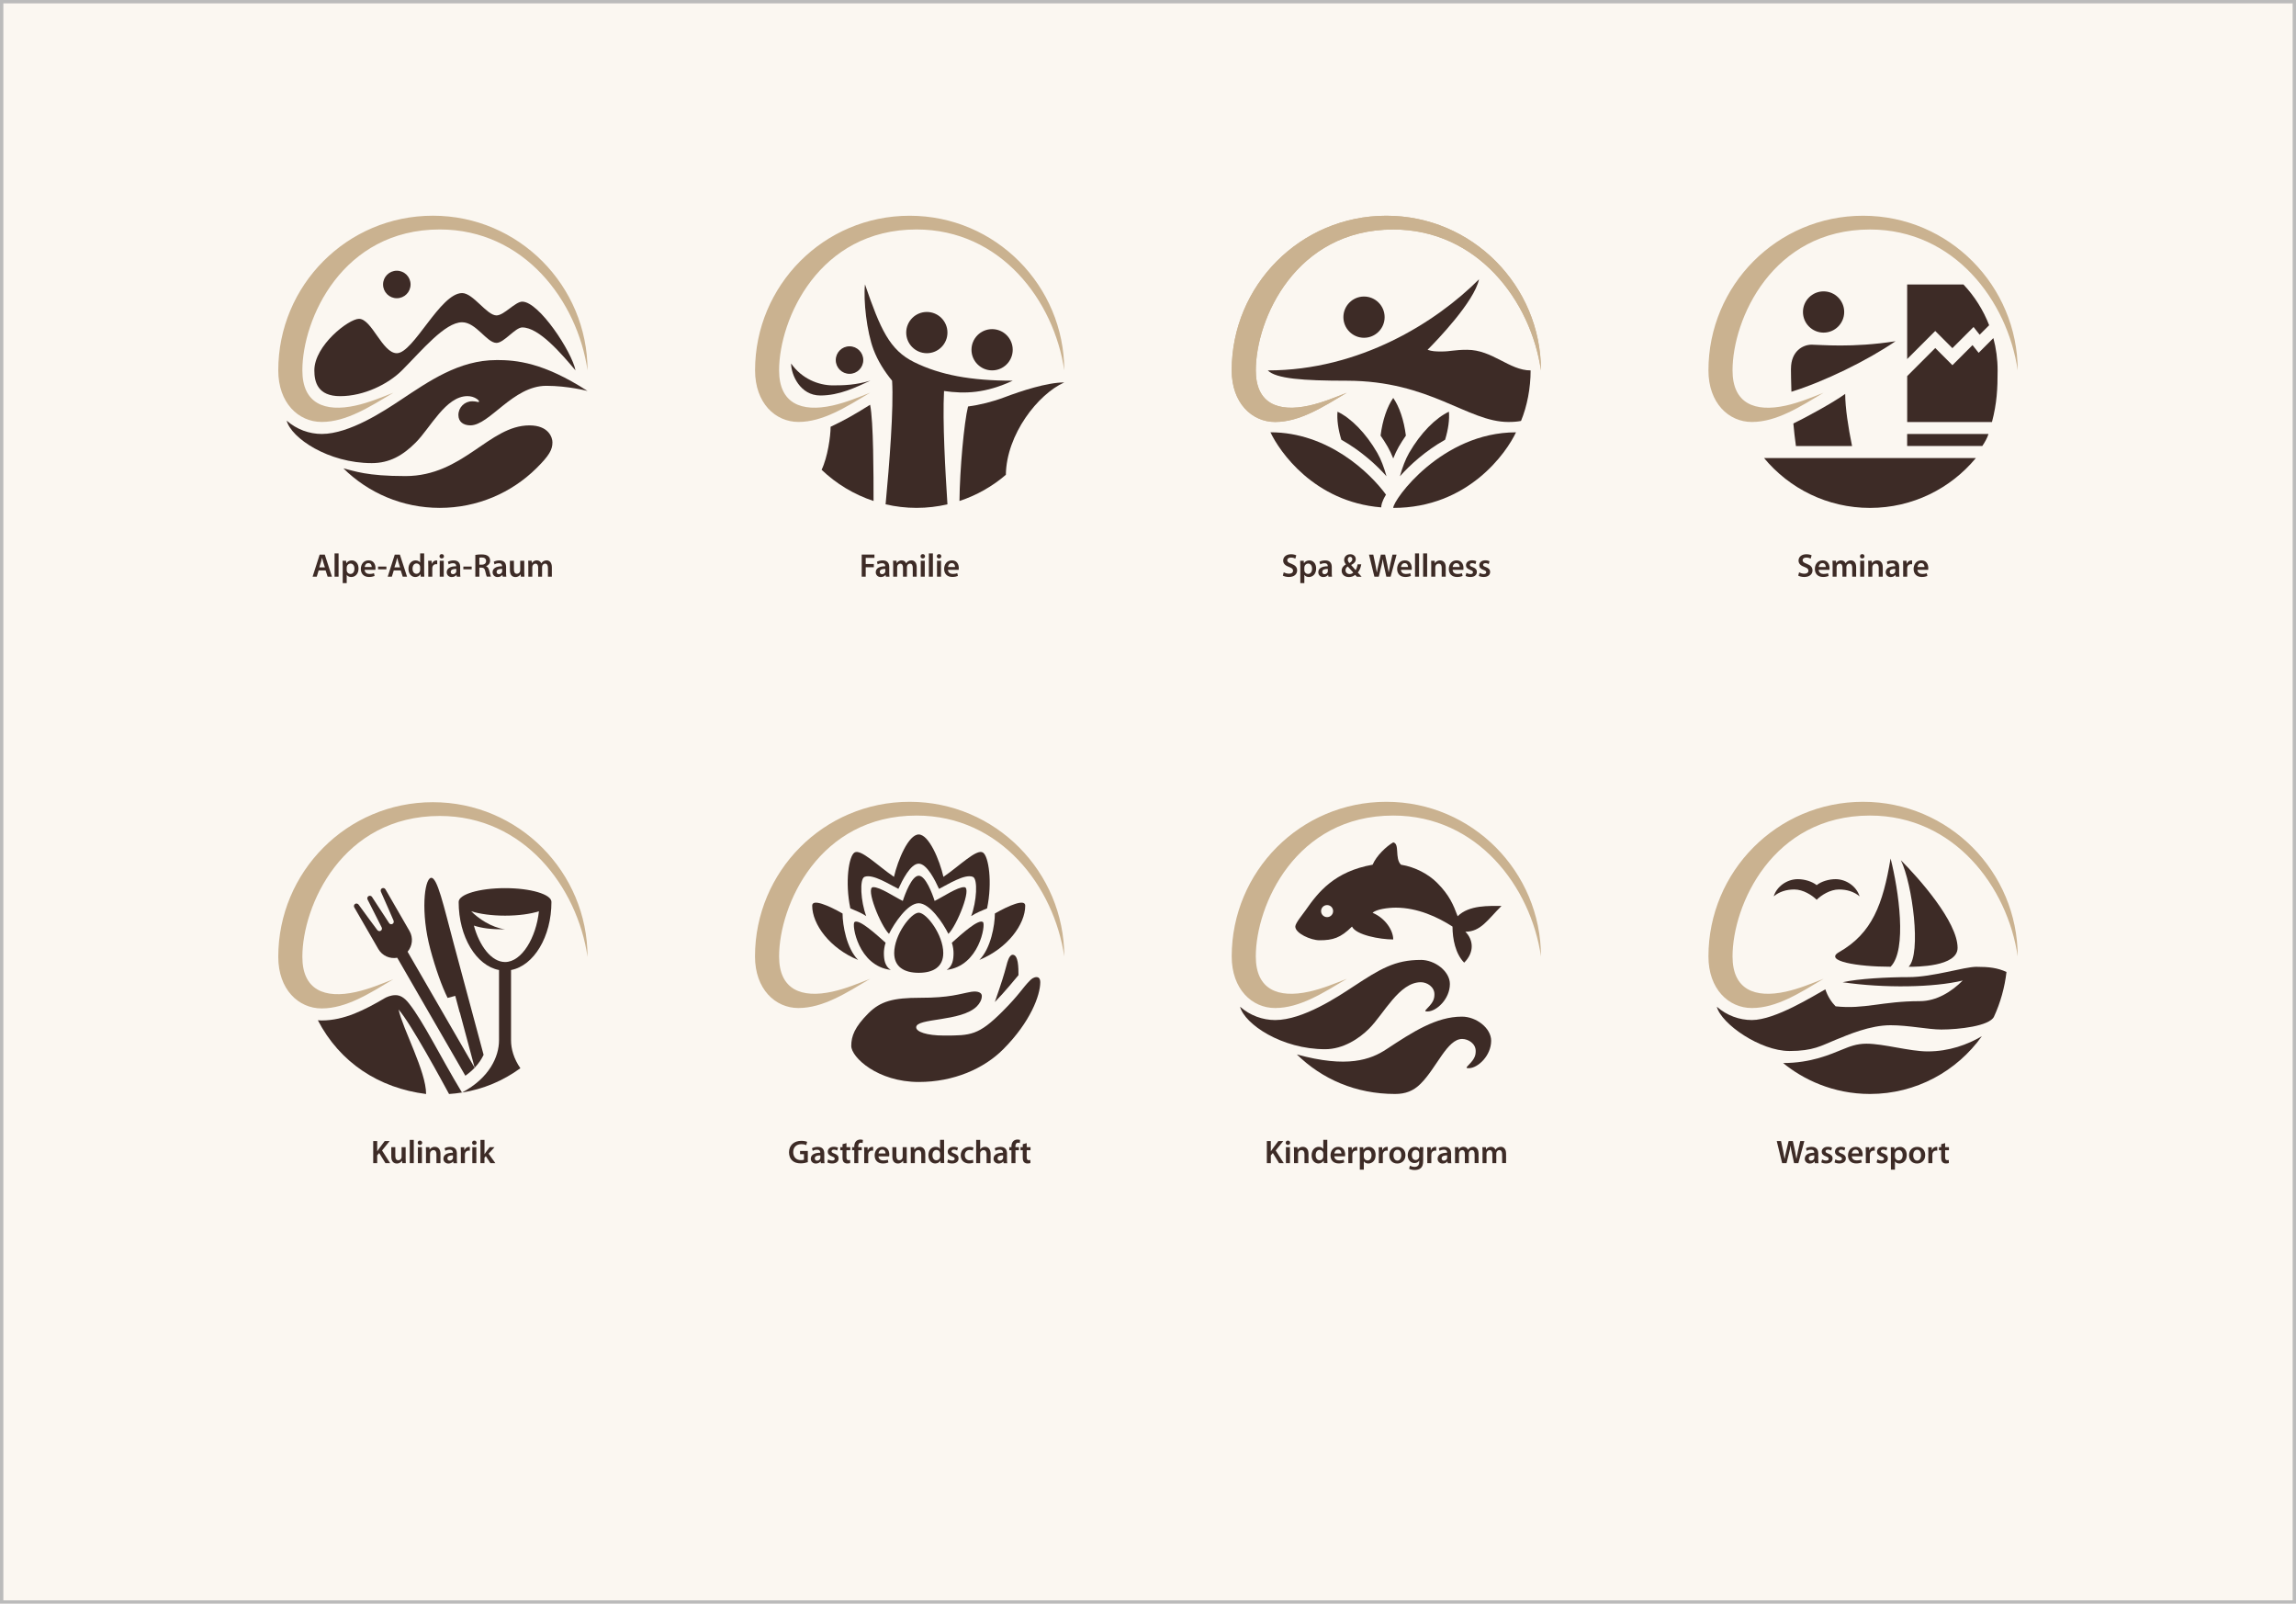
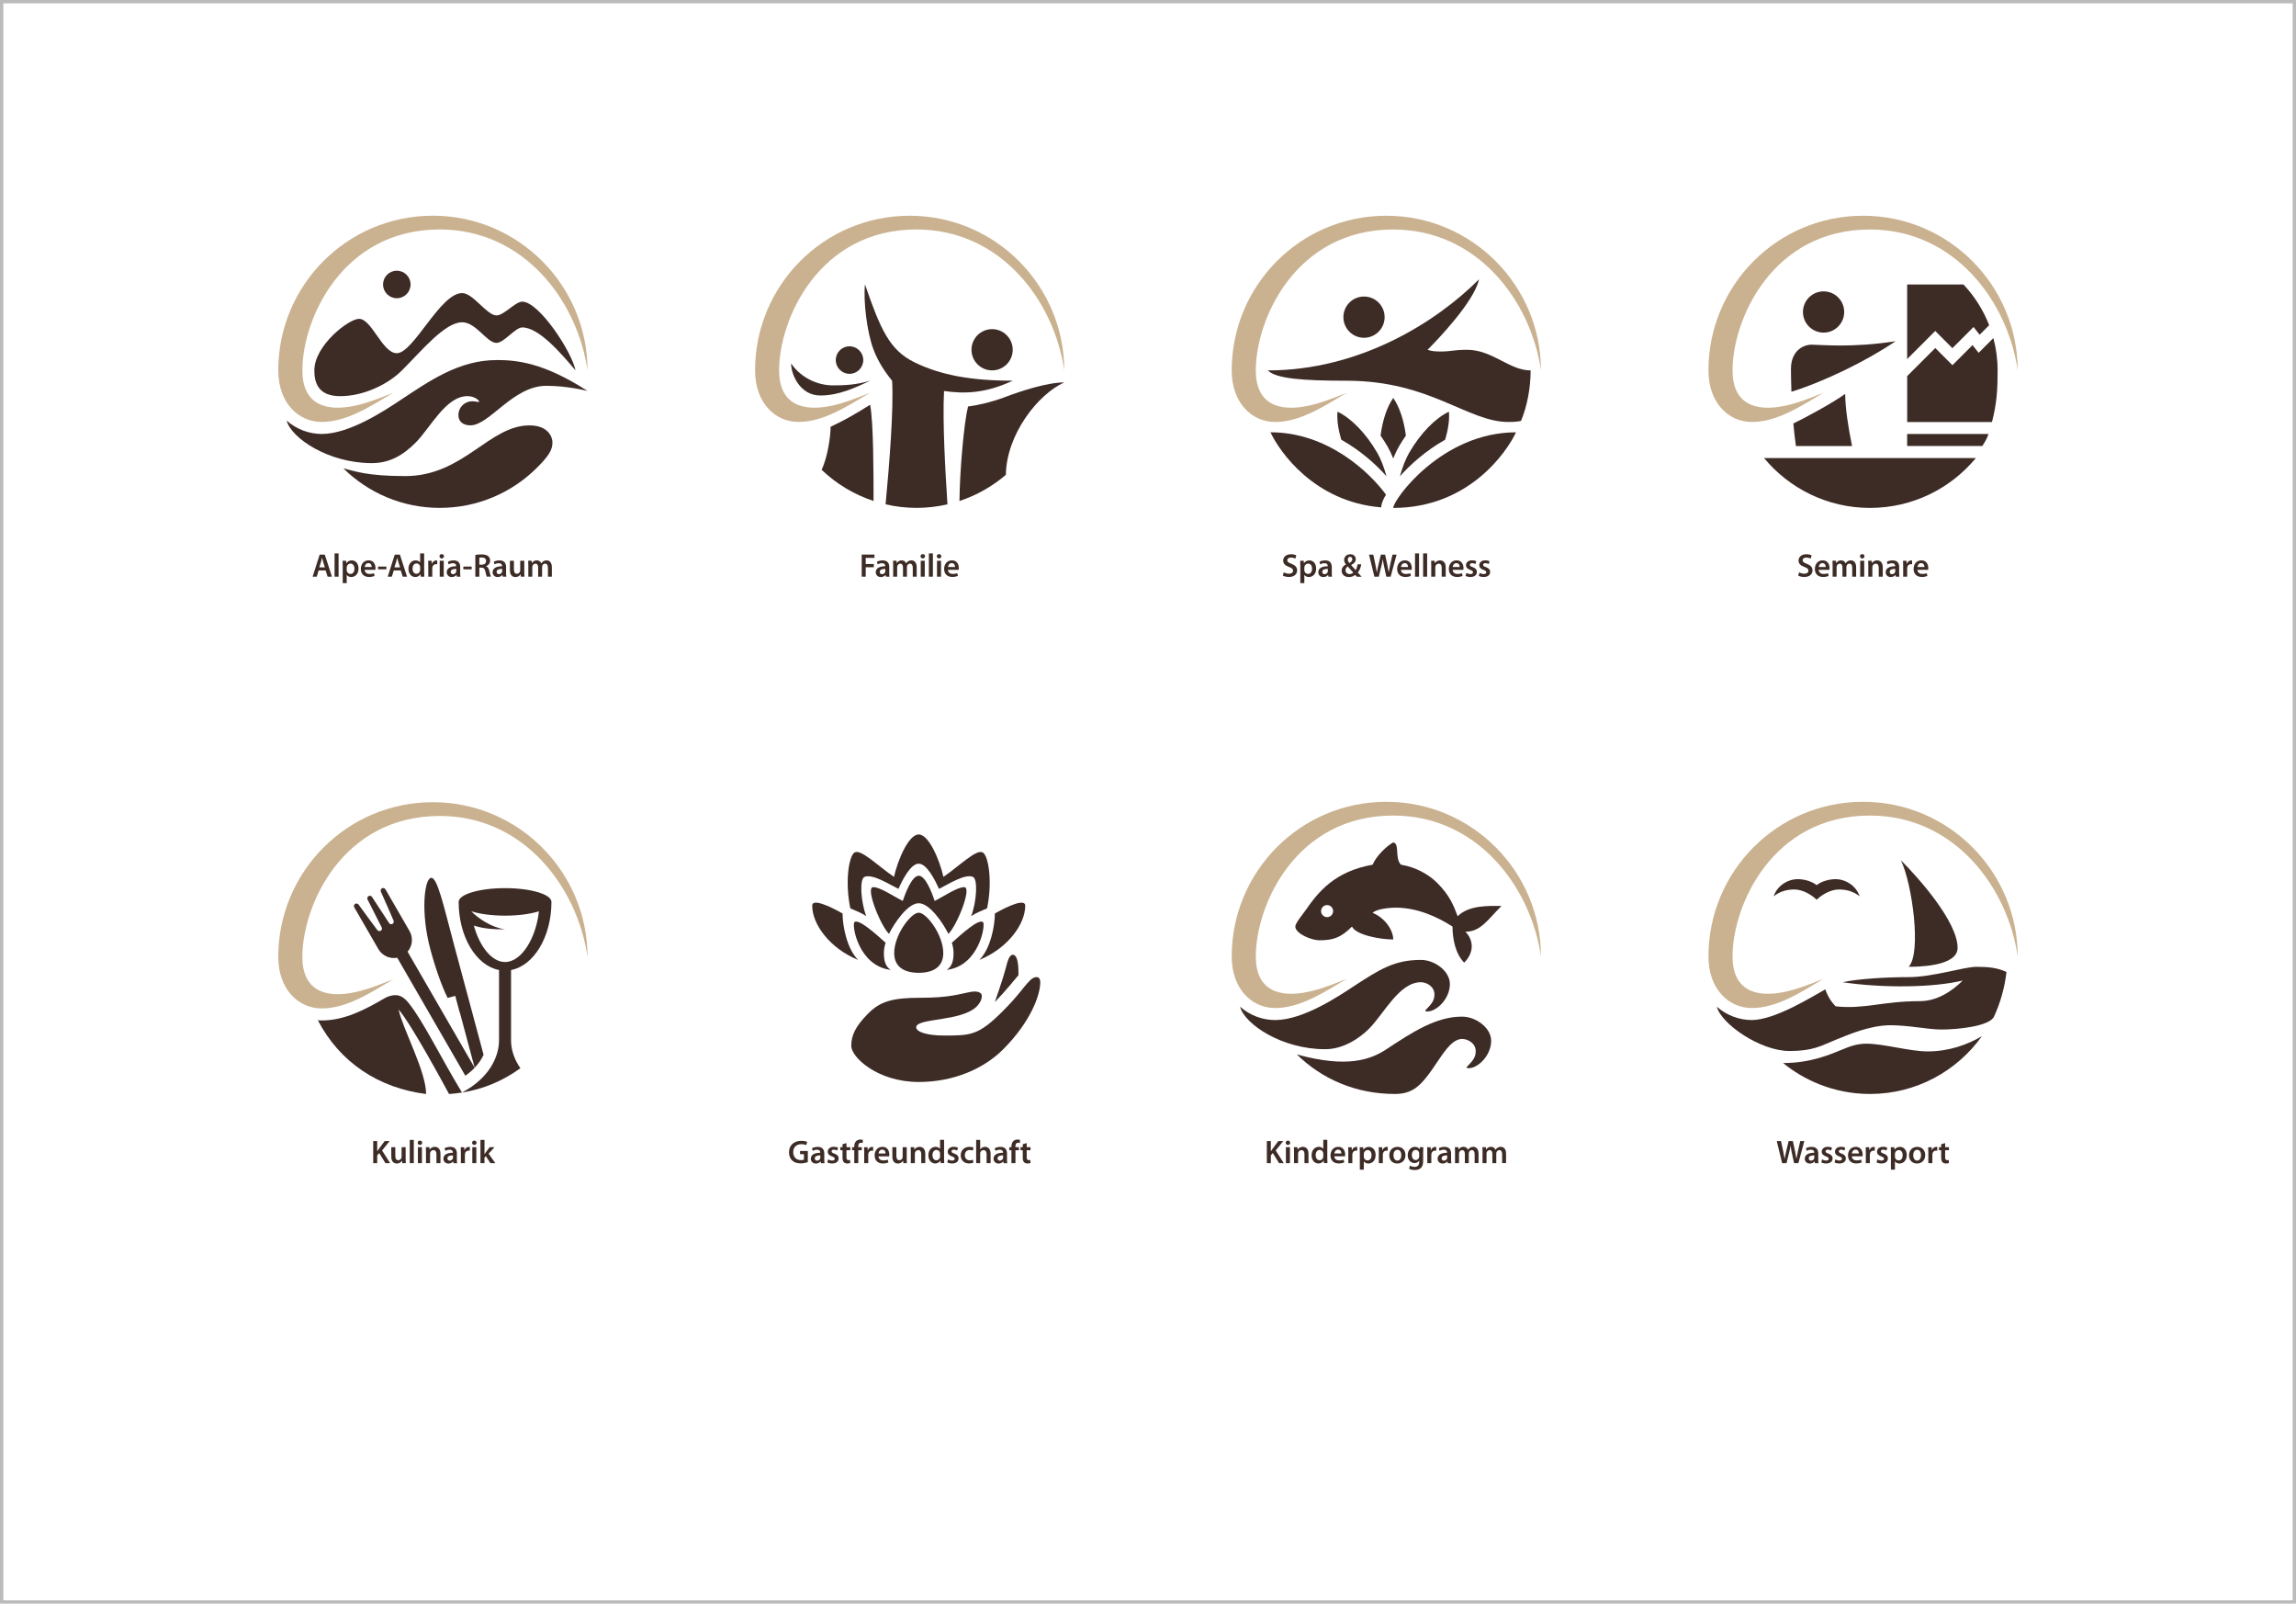
<svg xmlns="http://www.w3.org/2000/svg" id="Ebene_1" data-name="Ebene 1" version="1.1" viewBox="0 0 686 479">
  <defs>
    <style>
      .cls-1 {
        clip-path: url(#clippath);
      }

      .cls-2 {
        fill: none;
      }

      .cls-2, .cls-3, .cls-4, .cls-5, .cls-6 {
        stroke-width: 0px;
      }

      .cls-3 {
        fill: #bbb;
      }

      .cls-4 {
        fill: #fbf7f1;
      }

      .cls-5 {
        fill: #3d2b26;
      }

      .cls-6 {
        fill: #cab290;
      }
    </style>
    <clipPath id="clippath">
      <rect class="cls-2" width="686" height="479" />
    </clipPath>
  </defs>
-   <rect class="cls-4" width="686" height="479" />
  <g class="cls-1">
-     <path class="cls-6" d="M380.99,126.04c7.39,0,14.39-4.54,21.42-8.73-3.44,1.35-7.25,2.95-11.29,3.84-9.24,2.03-15.91-.59-15.91-10.51,0-15.32,11.92-42.09,41.06-42.09,25.2,0,41.11,21.33,44.14,42.09,0-25.23-20.49-46.2-46.2-46.2s-46.2,20.84-46.2,46.2c0,9.72,6.02,15.4,12.97,15.4" />
    <path class="cls-6" d="M380.99,126.04c7.39,0,14.39-4.54,21.42-8.73-3.44,1.35-7.25,2.95-11.29,3.84-9.24,2.03-15.91-.59-15.91-10.51,0-15.32,11.92-42.09,41.06-42.09,25.2,0,41.11,21.33,44.14,42.09,0-25.23-20.49-46.2-46.2-46.2s-46.2,20.84-46.2,46.2c0,9.72,6.02,15.4,12.97,15.4" />
    <path class="cls-5" d="M413.7,94.73c0,3.4-2.76,6.16-6.16,6.16s-6.16-2.76-6.16-6.16,2.76-6.16,6.16-6.16,6.16,2.76,6.16,6.16" />
    <path class="cls-5" d="M438.34,104.48c-3.92,0-4.88.51-7.7.51-1.78,0-2.82-.06-4.11-.51,2.64-2.64,13.97-14.37,15.37-21.05-12.81,12.81-35.6,27.21-63.11,27.21,2.47,2.47,10.45,3.08,23.61,3.08,24.89,0,36.1,12.32,48.25,12.32,1.55,0,2.67-.09,3.8-.31,1.83-4.41,2.87-9.83,2.87-15.09-6.39,0-11.38-6.16-18.99-6.16" />
    <path class="cls-5" d="M408.56,136.75c2.35,1.96,4.24,3.87,5.7,5.51-.73-2.6-1.64-5.07-2.75-6.99-3.45-5.98-7.92-10.43-11.89-12.3-.2,2.38.19,5.27,1.14,8.37,3.04,1.72,5.66,3.62,7.79,5.41" />
    <path class="cls-5" d="M416.27,136.94c.5-1.25,1.04-2.43,1.64-3.47.68-1.17,1.39-2.29,2.14-3.36-.59-4.65-1.95-8.62-3.78-11.25-1.83,2.63-3.19,6.6-3.78,11.25.75,1.07,1.46,2.19,2.14,3.36.6,1.04,1.14,2.22,1.64,3.47" />
    <path class="cls-5" d="M423.98,136.75c2.14-1.79,4.76-3.69,7.79-5.41.95-3.1,1.34-5.99,1.14-8.37-3.97,1.87-8.44,6.32-11.89,12.3-1.11,1.92-2.03,4.39-2.75,6.99,1.46-1.64,3.35-3.55,5.71-5.51" />
    <path class="cls-5" d="M416.27,151.71c22.45,0,33.88-16.58,36.68-22.58-22.21,0-36.68,20.14-36.68,22.58" />
    <path class="cls-5" d="M414.11,147.75c-4.81-6.59-17.35-18.63-34.52-18.63,2.65,5.68,13.01,20.79,33.09,22.43.01-.55.13-1.65,1.43-3.81" />
-     <path class="cls-5" d="M270.76,99.34c0,3.4,2.76,6.16,6.16,6.16s6.16-2.76,6.16-6.16-2.76-6.16-6.16-6.16-6.16,2.76-6.16,6.16" />
    <path class="cls-5" d="M290.26,104.47c0,3.4,2.76,6.16,6.16,6.16s6.16-2.76,6.16-6.16-2.76-6.16-6.16-6.16-6.16,2.76-6.16,6.16" />
    <path class="cls-5" d="M249.71,107.55c0,2.27,1.84,4.11,4.11,4.11s4.11-1.84,4.11-4.11-1.84-4.11-4.11-4.11-4.11,1.84-4.11,4.11" />
    <path class="cls-6" d="M238.56,126.03c7.39,0,14.39-4.54,21.42-8.73-3.44,1.35-7.25,2.95-11.29,3.84-9.24,2.03-15.91-.59-15.91-10.51,0-15.32,11.92-42.09,41.06-42.09,25.2,0,41.11,21.33,44.14,42.09,0-25.23-20.49-46.19-46.19-46.19s-46.19,20.84-46.19,46.19c0,9.72,6.02,15.4,12.97,15.4" />
    <path class="cls-5" d="M259.98,113.71c-4.28,1.28-7.7,1.4-11.11,1.4-4.29,0-9.31-1.98-12.5-6.53,0,3.34,2.69,9.55,8.73,9.55,5.69,0,10.68-2.46,14.89-4.41" />
    <path class="cls-5" d="M300.53,141.82c.18-12.1,9.6-24.07,17.44-27.59-5.15,0-12.9,2.56-17.85,4.43-3.61,1.36-7.32,2.27-10.89,2.76-1.19,4.71-2.47,18.89-2.56,28.22,5.15-1.69,9.84-4.37,13.86-7.82" />
    <path class="cls-5" d="M258.44,84.97c-.51,4.66.52,14.12,2.57,19.5,1.25,3.3,3.26,6.5,5.53,9.24.51,8.2-.81,24.96-1.94,36.93,2.97.68,6.06,1.06,9.24,1.06s6.27-.37,9.24-1.06c-.62-9.7-1.5-24.5-1.02-33.85,6.25.89,12.36.71,20.53-3.08-12.49,0-21.65-1.69-29.46-5.54-7.34-3.62-10.09-9.85-14.68-23.2" />
    <path class="cls-5" d="M248.17,127.48c0,2.8-.88,9.09-2.69,12.84,4.37,4.17,9.65,7.39,15.52,9.32,0-7.73,0-23.72-1.03-28.74-5.05,3.17-7.86,4.71-11.81,6.58" />
    <path class="cls-6" d="M96.12,126.03c7.39,0,14.39-4.54,21.42-8.73-3.44,1.35-7.25,2.95-11.29,3.84-9.24,2.03-15.91-.59-15.91-10.51,0-15.32,11.92-42.09,41.06-42.09,25.2,0,41.11,21.33,44.14,42.09,0-25.23-20.49-46.2-46.2-46.2s-46.2,20.84-46.2,46.2c0,9.72,6.02,15.4,12.97,15.4" />
    <path class="cls-5" d="M158.19,127.06c-12.05,0-19.76,15.14-37.06,15.14-11.65,0-15.18-1.51-18.54-2.31,7.41,7.3,17.58,11.81,28.8,11.81s21.43-4.49,28.85-11.81c3.95-3.9,4.82-5.62,4.82-7.78,0-1.42-1.13-5.05-6.87-5.05" />
    <path class="cls-5" d="M138.07,96.26c4.2,0,7.36,6.16,10.27,6.16,2.25,0,5.61-4.62,7.7-4.62,5.01,0,11.63,7.78,15.91,12.83-1.08-5.56-10.9-20.53-15.91-20.53-2.09,0-5.45,4.11-7.7,4.11-2.9,0-6.96-6.67-10.27-6.67-6.56,0-14.51,17.96-19.51,17.96-4.32,0-7.47-10.27-11.29-10.27-3.06,0-13.35,7.95-13.35,15.4,0,3.5,1.03,7.7,7.7,7.7,7.14,0,14.4-3.62,18.48-7.7,5.95-5.95,12.83-14.37,17.96-14.37" />
    <path class="cls-5" d="M148.34,107.55c-11.23,0-20.21,6.34-28.74,11.99-4.67,3.09-15.14,10.08-23.47,10.08-3.73,0-7.49-1.35-10.48-3.98,0,0,0,0,0,0,1.38,5.23,12.47,12.69,25.42,12.69,5.35,0,9.31-2.31,13.14-6.15,4.41-4.41,8.98-13.86,15.46-13.86,2.11,0,3.45,1.24,3.45,1.54,0,.51-.43,0-2.05,0-2.27,0-4.11,1.84-4.11,4.11,0,2.02,1.49,3.08,3.59,3.08,5.73,0,12.7-11.81,22.67-11.81,6.48,0,12.32,1.54,12.32,1.54-13.18-8.51-21.22-9.24-27.2-9.24" />
    <path class="cls-5" d="M122.67,84.97c0,2.27-1.84,4.11-4.11,4.11s-4.11-1.84-4.11-4.11,1.84-4.11,4.11-4.11,4.11,1.84,4.11,4.11" />
    <path class="cls-5" d="M586.65,84.98h-16.83v22.27l8.39-8.39,5.13,5.13,6.32-6.32,1.82,2.31,2.84-2.84c-1.76-4.55-4.38-8.67-7.67-12.16" />
    <path class="cls-6" d="M523.43,126.04c7.39,0,14.39-4.54,21.42-8.73-3.44,1.35-7.25,2.95-11.29,3.84-9.24,2.03-15.91-.59-15.91-10.51,0-15.32,11.92-42.09,41.06-42.09,25.2,0,41.11,21.33,44.14,42.09,0-25.23-20.49-46.2-46.2-46.2s-46.2,20.84-46.2,46.2c0,9.72,6.02,15.4,12.97,15.4" />
    <path class="cls-5" d="M538.69,93.19c0,3.4,2.76,6.16,6.16,6.16s6.16-2.76,6.16-6.16-2.76-6.16-6.16-6.16-6.16,2.76-6.16,6.16" />
    <path class="cls-5" d="M594.12,129.63h-24.3v3.59h22.45c.7-1.01,1.5-2.42,1.85-3.59" />
    <path class="cls-5" d="M589.35,103.08l-6,6-5.13-5.13-8.39,8.39v13.71h25.33c1.48-5.62,1.69-9.91,1.69-15.4,0-3.34-.44-6.58-1.27-9.67l-4.4,4.41-1.83-2.31Z" />
    <path class="cls-5" d="M527.07,136.82c7.53,9.09,18.91,14.89,31.64,14.89s24.1-5.79,31.64-14.89h-63.27Z" />
    <path class="cls-5" d="M535.1,110.13c0,1.05.04,3.92.14,6.88,9.62-2.96,22.65-9.29,31.11-15.09-12.98,2.04-22.53,1.03-25.08,1.03s-6.16,1.88-6.16,7.19" />
    <path class="cls-5" d="M535.82,126.49c.2,2.21.45,4.49.77,6.74h16.77c-1.14-5.57-2.05-11.48-2.05-15.58-3.4,2.51-12.3,7.35-15.49,8.84" />
    <path class="cls-5" d="M157.87,172.25h1.17v-2.82c0-.14.02-.27.06-.4.12-.32.42-.67.87-.67.56,0,.82.47.82,1.13v2.76h1.17v-2.86c0-.14.02-.29.06-.4.13-.34.43-.64.84-.64.58,0,.85.47.85,1.26v2.63h1.17v-2.81c0-1.52-.8-2.06-1.58-2.06-.4,0-.7.1-.98.28-.22.14-.41.33-.58.6h-.02c-.21-.53-.69-.88-1.32-.88-.81,0-1.24.44-1.47.81h-.03l-.06-.7h-1.03c.02.41.04.87.04,1.42v3.34ZM156.63,167.49h-1.2v2.87c0,.14-.02.27-.07.37-.12.31-.43.65-.92.65-.64,0-.89-.51-.89-1.3v-2.59h-1.2v2.8c0,1.55.79,2.07,1.65,2.07s1.33-.49,1.54-.82h.03l.06.71h1.05c-.02-.39-.04-.86-.04-1.43v-3.33ZM150.04,170.58c0,.09,0,.18-.03.26-.12.34-.46.66-.95.66-.38,0-.68-.22-.68-.69,0-.72.81-.9,1.66-.89v.66ZM151.21,169.39c0-1.05-.44-2.01-1.96-2.01-.75,0-1.37.21-1.72.42l.23.78c.32-.21.81-.35,1.28-.35.84,0,.97.52.97.83v.08c-1.76,0-2.83.61-2.83,1.8,0,.72.54,1.42,1.5,1.42.63,0,1.13-.26,1.41-.63h.03l.09.53h1.08c-.06-.29-.08-.71-.08-1.14v-1.71ZM143.22,166.58c.12-.03.36-.06.74-.06.78,0,1.28.34,1.28,1.06,0,.66-.5,1.09-1.31,1.09h-.71v-2.08ZM142.03,172.25h1.19v-2.71h.61c.68.02.99.29,1.18,1.15.18.82.34,1.36.44,1.55h1.23c-.13-.25-.3-1.02-.52-1.84-.16-.64-.44-1.09-.92-1.27v-.03c.63-.21,1.2-.79,1.2-1.64,0-.57-.21-1.03-.57-1.33-.45-.37-1.08-.53-2.03-.53-.69,0-1.36.06-1.82.15v6.49ZM138.44,170.06h2.49v-.83h-2.49v.83ZM136.33,170.58c0,.09,0,.18-.03.26-.12.34-.46.66-.95.66-.38,0-.68-.22-.68-.69,0-.72.81-.9,1.66-.89v.66ZM137.5,169.39c0-1.05-.44-2.01-1.96-2.01-.75,0-1.37.21-1.72.42l.23.78c.32-.21.81-.35,1.28-.35.84,0,.97.52.97.83v.08c-1.76,0-2.83.61-2.83,1.8,0,.72.54,1.42,1.49,1.42.63,0,1.13-.26,1.41-.63h.03l.09.53h1.08c-.06-.29-.08-.71-.08-1.14v-1.71ZM131.98,166.8c.41,0,.67-.29.67-.64,0-.37-.26-.65-.67-.65s-.67.28-.67.65c0,.35.26.64.66.64h0ZM132.58,167.49h-1.2v4.76h1.2v-4.76ZM127.96,172.25h1.2v-2.47c0-.13,0-.25.03-.36.11-.55.51-.91,1.08-.91.15,0,.25,0,.36.03v-1.12c-.1-.02-.17-.03-.28-.03-.52,0-1.08.34-1.31,1.01h-.03l-.05-.9h-1.04c.03.42.04.89.04,1.53v3.23ZM125.53,170.18c0,.13,0,.25-.04.35-.12.52-.55.85-1.04.85-.76,0-1.19-.64-1.19-1.52s.43-1.57,1.2-1.57c.55,0,.93.38,1.04.84.02.1.03.22.03.32v.71ZM125.53,165.3v2.7h-.02c-.22-.35-.68-.62-1.34-.62-1.14,0-2.14.95-2.13,2.54,0,1.47.9,2.43,2.04,2.43.68,0,1.26-.33,1.55-.86h.02l.06.75h1.06c-.02-.32-.04-.85-.04-1.34v-5.61h-1.2ZM117.84,169.47l.51-1.62c.12-.39.22-.85.31-1.23h.02c.1.38.21.83.33,1.23l.52,1.62h-1.69ZM119.73,170.38l.6,1.87h1.29l-2.14-6.59h-1.53l-2.11,6.59h1.24l.57-1.87h2.09ZM112.96,170.06h2.49v-.83h-2.49v.83ZM108.96,169.36c.05-.49.36-1.16,1.11-1.16.8,0,1,.72.99,1.16h-2.09ZM112.15,170.2c.02-.11.04-.28.04-.51,0-1.05-.51-2.32-2.05-2.32s-2.33,1.24-2.33,2.56c0,1.46.91,2.41,2.45,2.41.68,0,1.25-.13,1.66-.3l-.18-.82c-.37.13-.76.22-1.32.22-.76,0-1.44-.37-1.47-1.23h3.19ZM103.59,169.52c0-.1.02-.21.04-.3.13-.53.59-.89,1.09-.89.77,0,1.18.68,1.18,1.53,0,.94-.45,1.57-1.21,1.57-.52,0-.94-.35-1.07-.84-.02-.11-.03-.22-.03-.33v-.73ZM102.39,174.18h1.2v-2.46h.02c.24.38.74.63,1.34.63,1.09,0,2.17-.83,2.17-2.55,0-1.49-.91-2.42-2-2.42-.72,0-1.28.3-1.63.84h-.02l-.06-.73h-1.05c.02.45.04.96.04,1.58v5.11ZM99.96,172.25h1.2v-6.95h-1.2v6.95ZM95.39,169.47l.51-1.62c.12-.39.22-.85.31-1.23h.02c.1.38.21.83.33,1.23l.52,1.62h-1.69ZM97.29,170.38l.6,1.87h1.29l-2.14-6.59h-1.53l-2.11,6.59h1.24l.57-1.87h2.09Z" />
    <path class="cls-5" d="M283.25,169.36c.05-.49.36-1.16,1.11-1.16.8,0,1,.72.99,1.16h-2.09ZM286.43,170.2c.02-.11.04-.28.04-.51,0-1.05-.51-2.32-2.05-2.32s-2.33,1.24-2.33,2.56c0,1.46.91,2.4,2.45,2.4.68,0,1.25-.13,1.66-.3l-.18-.82c-.37.13-.76.22-1.32.22-.76,0-1.44-.37-1.47-1.23h3.19ZM280.57,166.8c.41,0,.67-.29.67-.64,0-.37-.26-.65-.67-.65s-.67.28-.67.65c0,.35.26.64.66.64h0ZM281.16,167.49h-1.2v4.76h1.2v-4.76ZM277.53,172.25h1.2v-6.95h-1.2v6.95ZM275.71,166.8c.41,0,.67-.29.67-.64,0-.37-.26-.65-.67-.65s-.67.28-.67.65c0,.35.26.64.66.64h0ZM276.3,167.49h-1.2v4.76h1.2v-4.76ZM266.88,172.25h1.17v-2.82c0-.14.02-.27.06-.4.12-.32.42-.67.87-.67.56,0,.82.47.82,1.13v2.76h1.17v-2.86c0-.14.02-.29.06-.4.13-.34.43-.64.84-.64.58,0,.85.47.85,1.26v2.63h1.17v-2.81c0-1.52-.8-2.06-1.58-2.06-.4,0-.7.1-.98.28-.22.14-.41.33-.58.6h-.02c-.21-.53-.69-.88-1.32-.88-.81,0-1.24.44-1.47.81h-.03l-.06-.7h-1.03c.02.41.04.87.04,1.42v3.34ZM264.52,170.58c0,.09,0,.18-.03.26-.12.34-.46.66-.95.66-.38,0-.69-.22-.69-.69,0-.72.81-.9,1.66-.89v.66ZM265.69,169.39c0-1.05-.44-2.01-1.96-2.01-.75,0-1.37.21-1.72.42l.23.78c.32-.21.81-.35,1.28-.35.84,0,.97.52.97.83v.08c-1.76,0-2.83.61-2.83,1.8,0,.72.54,1.42,1.5,1.42.63,0,1.13-.26,1.41-.63h.03l.09.53h1.08c-.06-.29-.08-.71-.08-1.14v-1.71ZM257.46,172.25h1.2v-2.81h2.42v-.98h-2.42v-1.82h2.61v-.99h-3.81v6.59Z" />
    <path class="cls-5" d="M441.83,172.01c.35.2.87.33,1.45.33,1.26,0,1.94-.62,1.94-1.5,0-.7-.4-1.14-1.27-1.45-.61-.22-.83-.36-.83-.67s.24-.51.67-.51.81.16,1.01.27l.24-.84c-.28-.16-.74-.28-1.27-.28-1.11,0-1.8.64-1.8,1.49,0,.57.38,1.08,1.31,1.39.59.22.78.37.78.69s-.24.54-.76.54c-.43,0-.95-.19-1.21-.35l-.24.88ZM437.87,172.01c.35.2.87.33,1.45.33,1.26,0,1.94-.62,1.94-1.5,0-.7-.4-1.14-1.27-1.45-.61-.22-.83-.36-.83-.67s.24-.51.67-.51.81.16,1.01.27l.24-.84c-.28-.16-.74-.28-1.27-.28-1.11,0-1.8.64-1.8,1.49,0,.57.38,1.08,1.31,1.39.59.22.78.37.78.69s-.23.54-.76.54c-.43,0-.95-.19-1.21-.35l-.24.88ZM434.03,169.36c.05-.49.36-1.16,1.11-1.16.8,0,1,.72.99,1.16h-2.09ZM437.22,170.2c.02-.11.04-.28.04-.51,0-1.05-.51-2.32-2.05-2.32s-2.33,1.24-2.33,2.56c0,1.46.91,2.41,2.45,2.41.68,0,1.25-.13,1.66-.3l-.18-.82c-.37.13-.76.22-1.32.22-.76,0-1.44-.37-1.47-1.23h3.19ZM427.64,172.25h1.2v-2.81c0-.14.02-.28.06-.38.13-.36.46-.7.94-.7.66,0,.91.52.91,1.2v2.69h1.2v-2.83c0-1.51-.86-2.04-1.69-2.04s-1.31.45-1.53.82h-.03l-.06-.71h-1.05c.02.41.04.87.04,1.42v3.34ZM425.2,172.25h1.2v-6.95h-1.2v6.95ZM422.78,172.25h1.2v-6.95h-1.2v6.95ZM418.59,169.36c.05-.49.36-1.16,1.11-1.16.8,0,1,.72.99,1.16h-2.09ZM421.78,170.2c.02-.11.04-.28.04-.51,0-1.05-.51-2.32-2.05-2.32s-2.33,1.24-2.33,2.56c0,1.46.91,2.41,2.45,2.41.68,0,1.25-.13,1.66-.3l-.18-.82c-.37.13-.76.22-1.32.22-.76,0-1.44-.37-1.47-1.23h3.19ZM411.95,172.25l.76-3.1c.2-.75.32-1.39.43-2.09h.02c.09.71.21,1.34.37,2.08l.68,3.11h1.28l1.78-6.59h-1.22l-.68,2.97c-.18.81-.33,1.56-.45,2.29h-.02c-.1-.71-.24-1.45-.4-2.23l-.66-3.03h-1.26l-.71,2.97c-.19.84-.37,1.62-.48,2.32h-.02c-.11-.66-.26-1.5-.43-2.3l-.63-2.99h-1.28l1.61,6.59h1.3ZM403.39,166.32c.45,0,.66.39.66.74,0,.46-.32.76-.89,1.12-.28-.34-.47-.67-.47-1.06,0-.42.24-.8.69-.8h0ZM403.21,171.47c-.72,0-1.2-.52-1.2-1.16,0-.55.35-.9.67-1.11.63.71,1.25,1.41,1.65,1.82-.25.25-.64.45-1.11.45h0ZM406.81,172.25c-.4-.43-.76-.83-1.12-1.24.54-.62.85-1.45,1.03-2.46h-1.09c-.11.69-.3,1.31-.59,1.75-.37-.4-.87-.99-1.33-1.51v-.04c.97-.49,1.37-1.05,1.37-1.72,0-.91-.71-1.48-1.64-1.48-1.21,0-1.84.86-1.84,1.69,0,.47.21.95.53,1.31v.04c-.75.4-1.27,1.02-1.27,1.91,0,.95.72,1.86,2.17,1.86.75,0,1.37-.23,1.86-.65.21.21.35.38.52.55h1.41ZM396.73,170.58c0,.09,0,.18-.03.26-.12.34-.46.66-.95.66-.38,0-.68-.22-.68-.69,0-.72.81-.9,1.66-.89v.66ZM397.91,169.39c0-1.05-.44-2.01-1.96-2.01-.75,0-1.37.21-1.72.42l.23.78c.32-.21.81-.35,1.28-.35.84,0,.97.52.97.83v.08c-1.76,0-2.83.61-2.83,1.8,0,.72.54,1.42,1.5,1.42.63,0,1.13-.26,1.41-.63h.03l.09.53h1.08c-.06-.29-.08-.71-.08-1.14v-1.71ZM389.71,169.52c0-.1.02-.21.04-.3.13-.53.59-.89,1.09-.89.77,0,1.18.68,1.18,1.53,0,.94-.45,1.57-1.21,1.57-.52,0-.94-.35-1.07-.84-.02-.11-.03-.22-.03-.33v-.73ZM388.51,174.18h1.2v-2.46h.02c.24.38.74.63,1.34.63,1.09,0,2.17-.83,2.17-2.55,0-1.49-.91-2.42-2-2.42-.72,0-1.28.3-1.63.84h-.02l-.06-.73h-1.06c.02.45.04.96.04,1.58v5.11ZM383.28,171.93c.36.21,1.08.41,1.79.41,1.69,0,2.49-.91,2.49-1.97,0-.94-.55-1.52-1.69-1.96-.88-.33-1.26-.57-1.26-1.08,0-.39.32-.79,1.09-.79.62,0,1.08.19,1.32.31l.28-.97c-.34-.18-.86-.33-1.57-.33-1.44,0-2.34.81-2.34,1.9,0,.94.69,1.53,1.79,1.91.83.3,1.16.6,1.16,1.1,0,.54-.43.9-1.19.9-.62,0-1.21-.2-1.59-.42l-.27,1Z" />
    <path class="cls-5" d="M572.9,169.36c.05-.49.36-1.16,1.11-1.16.8,0,1,.72.99,1.16h-2.09ZM576.09,170.2c.02-.11.04-.28.04-.51,0-1.05-.51-2.32-2.05-2.32s-2.33,1.24-2.33,2.56c0,1.46.91,2.41,2.45,2.41.68,0,1.25-.13,1.66-.3l-.18-.82c-.37.13-.76.22-1.32.22-.76,0-1.44-.37-1.47-1.23h3.19ZM568.63,172.25h1.2v-2.47c0-.13,0-.25.03-.36.11-.55.51-.91,1.08-.91.15,0,.25,0,.36.03v-1.12c-.1-.02-.17-.03-.28-.03-.52,0-1.08.34-1.31,1.01h-.03l-.05-.9h-1.04c.03.42.04.89.04,1.53v3.23ZM566.27,170.58c0,.09,0,.18-.03.26-.12.34-.46.66-.95.66-.38,0-.69-.22-.69-.69,0-.72.81-.9,1.66-.89v.66ZM567.44,169.39c0-1.05-.44-2.01-1.96-2.01-.75,0-1.37.21-1.72.42l.23.78c.32-.21.81-.35,1.28-.35.84,0,.97.52.97.83v.08c-1.76,0-2.83.61-2.83,1.8,0,.72.54,1.42,1.49,1.42.63,0,1.13-.26,1.41-.63h.03l.09.53h1.08c-.06-.29-.08-.71-.08-1.14v-1.71ZM558.22,172.25h1.2v-2.81c0-.14.02-.28.06-.38.13-.36.46-.7.94-.7.66,0,.91.52.91,1.2v2.69h1.2v-2.83c0-1.51-.86-2.04-1.69-2.04s-1.31.45-1.53.82h-.03l-.06-.71h-1.05c.02.41.04.87.04,1.42v3.34ZM556.4,166.8c.41,0,.67-.29.67-.64,0-.37-.26-.65-.67-.65s-.67.28-.67.65c0,.35.26.64.66.64h0ZM556.99,167.49h-1.2v4.76h1.2v-4.76ZM547.57,172.25h1.17v-2.82c0-.14.02-.27.06-.4.12-.32.42-.67.87-.67.56,0,.82.47.82,1.13v2.76h1.17v-2.86c0-.14.02-.29.06-.4.13-.34.43-.64.84-.64.58,0,.85.47.85,1.26v2.63h1.17v-2.81c0-1.52-.8-2.06-1.58-2.06-.4,0-.7.1-.98.28-.22.14-.41.33-.58.6h-.02c-.21-.53-.69-.88-1.32-.88-.81,0-1.24.44-1.47.81h-.03l-.06-.7h-1.03c.02.41.04.87.04,1.42v3.34ZM543.4,169.36c.05-.49.36-1.16,1.11-1.16.8,0,1,.72.99,1.16h-2.09ZM546.59,170.2c.02-.11.04-.28.04-.51,0-1.05-.51-2.32-2.05-2.32s-2.33,1.24-2.33,2.56c0,1.46.91,2.41,2.45,2.41.68,0,1.25-.13,1.66-.3l-.18-.82c-.37.13-.76.22-1.32.22-.76,0-1.44-.37-1.47-1.23h3.19ZM537.26,171.93c.36.21,1.08.41,1.79.41,1.69,0,2.49-.91,2.49-1.97,0-.94-.55-1.52-1.69-1.96-.88-.33-1.26-.57-1.26-1.08,0-.39.32-.79,1.09-.79.62,0,1.08.19,1.32.31l.28-.97c-.34-.18-.86-.33-1.57-.33-1.44,0-2.34.81-2.34,1.9,0,.94.69,1.53,1.79,1.91.83.3,1.16.6,1.16,1.1,0,.54-.43.9-1.19.9-.62,0-1.21-.2-1.59-.42l-.27,1Z" />
    <path class="cls-5" d="M119.06,301.5c3.76,4.26,13.2,21.78,15.11,25.27,1.3-.09,2.59-.23,3.86-.44-6.64-10.99-11.48-21.14-15.87-26.66-1.36-1.72-2.63-2.43-3.99-2.43-1.44,0-2.71.61-3.2.89-5.95,3.49-12.09,6.67-18.85,6.67-.38,0-.77-.02-1.15-.05,6.58,12.64,18.22,20.25,32.34,22.02,0-6.81-6.92-19.25-8.23-25.27" />
    <path class="cls-5" d="M141.81,318.92l-20.03-34.65c1.44-1.69,1.75-4.16.57-6.19,0,0-7.19-12.45-7.19-12.45-.21-.37-.68-.49-1.05-.28-.37.21-.46.67-.28,1.05.97,2.09,3.64,8.33,3.73,8.51.18.39.09.84-.28,1.05-.37.21-.84.09-1.05-.28-.07-.12-5.06-7.74-5.06-7.74-.21-.37-.68-.49-1.05-.28-.37.21-.49.68-.28,1.05,0,0,4.1,8.13,4.18,8.26.21.37.09.84-.28,1.05-.37.21-.81.06-1.05-.28-.15-.21-4.18-5.6-5.51-7.49-.24-.35-.68-.49-1.05-.28-.37.21-.49.68-.28,1.05l7.19,12.45c1.17,2.03,3.47,3,5.65,2.6l20.35,35.24c1.1-.78,2.03-1.59,2.79-2.39" />
    <path class="cls-6" d="M96.12,301.21c7.39,0,14.39-4.54,21.42-8.73-3.44,1.35-7.25,2.95-11.29,3.84-9.24,2.03-15.91-.59-15.91-10.51,0-15.32,11.92-42.09,41.06-42.09,25.2,0,41.11,21.33,44.14,42.09,0-25.23-20.49-46.2-46.2-46.2s-46.2,20.84-46.2,46.2c0,9.72,6.02,15.4,12.97,15.4" />
    <path class="cls-5" d="M136.02,297.46l1.33,4.96s.03-.01.04-.02l4.43,16.52c1.28-1.34,2.11-2.66,2.67-3.86l-8.98-33.41c-2.93-10.95-4.88-19.95-6.8-19.43-1.92.51-3.07,10.34-.14,21.29,1.59,5.93,3.47,11.12,5.16,14.56l2.29-.61Z" />
    <path class="cls-5" d="M141.59,276.47c2.43.78,5.07,1.13,9.31,1.13-4.19-.62-7.96-3.25-10.12-5.41,2.53.8,6.12,1.31,10.12,1.31s7.59-.5,10.12-1.31c-.84,7.9-5.13,15.16-10.12,15.16-4.06,0-7.67-4.82-9.31-10.88M152.7,289.74c6.8-1.31,12.06-9.93,12.06-20.35,0-2.27-6.21-4.11-13.86-4.11s-13.86,1.84-13.86,4.11c0,10.46,5.26,19.05,12.06,20.35v20.97c0,4.91-2.88,11.28-11.07,15.63,6.44-1.04,12.22-3.48,17.45-7.27-1.97-2.84-2.79-5.77-2.79-8.35v-20.97Z" />
    <path class="cls-6" d="M380.99,301.09c7.39,0,14.39-4.54,21.42-8.73-3.44,1.35-7.25,2.95-11.29,3.84-9.24,2.03-15.91-.59-15.91-10.51,0-15.32,11.92-42.09,41.06-42.09,25.2,0,41.11,21.33,44.14,42.09,0-25.23-20.49-46.2-46.2-46.2s-46.2,20.84-46.2,46.2c0,9.72,6.02,15.4,12.97,15.4" />
    <path class="cls-5" d="M424.48,286.72c-7.7,0-12.13,2.7-20.02,7.88-4.68,3.08-15.14,10.08-23.47,10.08-3.73,0-7.49-1.35-10.48-3.98,0,0,0,0,0,0,1.38,5.23,12.47,12.69,25.42,12.69,5.35,0,10.15-3.15,13.14-6.15,4.41-4.41,8.98-13.86,15.46-13.86,1.83,0,4.05,1.37,4.05,3.59,0,1.22-.23,2.29-2.05,4.11-1,1-.77,1.03,0,1.03,2.66,0,6.67-3.71,6.67-8.21,0-3.74-4.42-7.19-8.73-7.19" />
    <path class="cls-5" d="M396.51,273.94c-.99,0-1.8-.8-1.8-1.8s.8-1.8,1.8-1.8,1.8.8,1.8,1.8-.8,1.8-1.8,1.8M448.61,270.6c-3.62,0-9.67-.34-13.09,3.08-1.28-3.41-2.44-6.29-6.16-10.01-2.51-2.51-6.47-4.71-10.78-5.39-1.94-1.94-.29-6.26-2.31-6.67-2.05,1.18-5.01,3.97-6.16,6.67-11.4,2.01-16.29,8.23-20.02,13.6-.84,1.21-3.08,3.86-3.08,4.88,0,2.01,4.62,4.09,7.22,4.09,3.99,0,6.3-.68,9.72-4.09,1.18,2.5,8.29,3.85,12.32,3.85,0-2.71-2.35-6.36-6.16-7.96,1.08-1.08,4.66-1.54,6.93-1.54,6.48,0,12.57,2.82,16.94,5.65,0,3.68.89,8.17,3.49,10.78,3.18-3.18,2.71-6.89.36-9.24,4.58,0,6.69-3.61,10.78-7.7" />
    <path class="cls-5" d="M436.8,303.66c-7.7,0-14.7,4.56-22.58,9.75-4.68,3.08-11.65,5.7-26.75,1.54,7.51,7.36,17.58,11.81,29.34,11.81,3.11,0,5.48-.88,7.67-3.08,4.79-4.79,7.91-13.35,12.38-13.35,1.83,0,4.05,1.37,4.05,3.59,0,1.22-.23,2.29-2.05,4.11-1,1-.77,1.03,0,1.03,2.66,0,6.67-3.71,6.67-8.21,0-3.74-4.42-7.19-8.73-7.19" />
    <path class="cls-6" d="M523.43,301.09c7.39,0,14.39-4.54,21.42-8.73-3.44,1.35-7.25,2.95-11.29,3.84-9.24,2.03-15.91-.59-15.91-10.51,0-15.32,11.92-42.09,41.06-42.09,25.2,0,41.11,21.33,44.14,42.09,0-25.23-20.49-46.2-46.2-46.2s-46.2,20.84-46.2,46.2c0,9.72,6.02,15.4,12.97,15.4" />
-     <path class="cls-5" d="M564.87,256.43c-2.29,13.67-5.5,22.33-15.4,27.97-4.62,2.63,5.4,4.36,15.4,4.36,5.01-5.01,2.41-22.92,0-32.34" />
    <path class="cls-5" d="M567.95,256.95c3.43,7.04,6.19,27.94,2.31,31.82,2.35,0,14.63,0,14.63-5.65,0-7.77-11.53-20.77-16.94-26.17" />
    <path class="cls-5" d="M534.58,313.93c7.23,0,9.54-1.58,13.86-3.34,3.81-1.54,10.27-4.36,16.42-4.36,5.46,0,11.17,1.28,15.18,1.28,5.22,0,14.42-1.03,15.73-3.85,1.9-4.1,3.21-8.77,3.73-13.34-2.67-1.23-5.21-1.54-8.97-1.54s-13.03,3.08-20.27,3.08c-6.08,0-15.05.45-19.72,1.53,12.45,1.82,27.24,1.58,35.88-.51-3.34,3.34-7.81,6.16-12.83,6.16-11.14,0-16.6,2.49-25.15,1.54-1.21-1.21-2.4-3.03-3.06-5.07-3.45,1.89-14.98,9.17-21.95,9.17-3.73,0-7.49-1.35-10.48-3.98,1.38,5.24,13.08,13.22,21.63,13.22" />
    <path class="cls-5" d="M575.98,314.05c-5.45,0-13.15-2.31-18.3-2.31-2.99,0-5.11.88-7.05,1.67-3.76,1.52-9.51,4.11-17.87,4.11,5.87,4.81,14.83,9.24,25.95,9.24,13.79,0,25.98-6.82,33.43-17.25-4.26,2.5-9.79,4.54-16.15,4.54" />
    <path class="cls-5" d="M548.44,262.6c-2.02,0-4.25.67-5.65,1.78-1.39-1.1-3.63-1.78-5.65-1.78-3.21,0-6.29,2.18-7.19,5.13,1.68-1.4,3.81-2.05,6.16-2.05,2.65,0,5.33,1.73,6.67,3.08,1.35-1.35,4.02-3.08,6.67-3.08,2.35,0,4.48.65,6.16,2.05-.9-2.95-3.98-5.13-7.19-5.13" />
-     <path class="cls-6" d="M238.56,301.09c7.39,0,14.39-4.54,21.42-8.73-3.44,1.35-7.25,2.95-11.29,3.84-9.24,2.03-15.91-.59-15.91-10.51,0-15.32,11.92-42.09,41.06-42.09,25.2,0,41.11,21.33,44.14,42.09,0-25.23-20.49-46.2-46.2-46.2s-46.2,20.84-46.2,46.2c0,9.72,6.02,15.4,12.97,15.4" />
    <path class="cls-5" d="M309.77,291.85c-.96,0-1.61.58-2.05,1.03-2.34,2.34-3,4.03-8.21,9.24-7.14,7.14-9.47,7.19-17.45,7.19-5.22,0-8.32-1.13-8.32-2.46,0-2.86,13.45-1.59,18.12-6.26.87-.87,1.49-2,1.49-3.08,0-1.5-2.26-1.43-3.08-1.28-3.82.67-6.37,1.8-15.4,1.8-7.94,0-11.78,1-15.4,4.62-4.12,4.12-5.13,6.84-5.13,9.75,0,3.41,7.88,10.78,20.17,10.78,10.47,0,19.45-3.99,25.21-9.75,8.2-8.2,11.09-16.21,11.09-20.02,0-1.01-.4-1.54-1.03-1.54" />
    <path class="cls-5" d="M304.3,291.26c0-2.05,0-6.08-1.72-6.08-1.11,0-1.67,2.47-1.83,3.07-.85,3.18-1.39,4.89-3.51,11.05,2.78-2.81,6.24-7.05,7.06-8.03" />
    <path class="cls-5" d="M297.24,272.86c4.13-2.36,9.08-4.51,9.08-2.35,0,5.58-5.27,12.76-13.71,16.21,3.43-3.43,4.64-10.38,4.64-13.86" />
    <path class="cls-5" d="M251.75,272.86c-4.13-2.36-9.08-4.51-9.08-2.35,0,5.58,5.27,12.76,13.71,16.21-3.43-3.43-4.64-10.38-4.64-13.86" />
    <path class="cls-5" d="M288.15,264.99c-2.02-.13-6.59,3.02-8.9,4.11-.68-2.15-2.7-7.53-4.75-7.53s-4.07,5.38-4.76,7.53c-2.31-1.09-6.88-4.24-8.9-4.11-2.31.15,2.22,11.46,4.78,13.95,1.54-3.14,5.54-9.15,8.87-9.15s7.33,6.01,8.87,9.15c2.56-2.48,7.09-13.8,4.78-13.95" />
    <path class="cls-5" d="M293.67,254.64c-1.9-1.17-6.95,3.98-11.79,7.27-1.14-5.04-4.35-12.66-7.39-12.66-3.04,0-6.24,7.62-7.39,12.66-4.84-3.29-9.9-8.44-11.79-7.27-1.71,1.06-2.89,8.85-1.25,16.68,1.8.77,3.23,1.32,4.75,2.31-1.64-4.32-2.05-11.09-.51-11.72,2.43-.98,7.46,2.27,10.12,3.59,1.09-2.39,3.59-7.53,6.07-7.53s4.98,5.13,6.07,7.53c2.65-1.32,7.69-4.58,10.12-3.59,1.54.63,1.13,7.4-.51,11.72,1.52-.99,2.94-1.54,4.75-2.31,1.64-7.84.46-15.63-1.25-16.68" />
    <path class="cls-5" d="M274.5,272.61c-2.31,0-7.33,6.59-7.33,12.06,0,4.1,2.93,5.9,7.33,5.9s7.33-1.8,7.33-5.9c0-5.47-5.02-12.06-7.33-12.06" />
    <path class="cls-5" d="M266.14,289.7c-1.79-1.09-2.05-3.2-2.05-5.03,0-.7.12-1.98.51-3.08-2.86-2.56-8.01-7.25-9.31-6.16-.84.71,1.09,13.07,10.85,14.27" />
    <path class="cls-5" d="M282.85,289.7c1.79-1.09,2.05-3.2,2.05-5.03,0-.7-.12-1.98-.51-3.08,2.86-2.56,8.01-7.25,9.31-6.16.84.71-1.09,13.07-10.85,14.27" />
    <path class="cls-5" d="M144.75,340.47h-1.2v6.95h1.2v-1.62l.4-.48,1.37,2.1h1.48l-2.01-2.82,1.77-1.95h-1.45l-1.16,1.53c-.12.17-.25.37-.37.56h-.02v-4.28ZM141.72,341.98c.41,0,.67-.29.67-.64,0-.37-.26-.65-.67-.65s-.67.28-.67.65c0,.35.26.64.66.64h0ZM142.32,342.66h-1.2v4.76h1.2v-4.76ZM137.7,347.42h1.2v-2.47c0-.13,0-.25.03-.36.11-.55.51-.91,1.08-.91.15,0,.25,0,.36.03v-1.12c-.1-.02-.17-.03-.28-.03-.52,0-1.08.34-1.31,1.01h-.03l-.05-.9h-1.04c.03.42.04.89.04,1.53v3.23ZM135.34,345.75c0,.09,0,.18-.03.26-.12.34-.46.66-.95.66-.38,0-.68-.22-.68-.68,0-.72.81-.9,1.66-.89v.66ZM136.51,344.57c0-1.05-.44-2.01-1.96-2.01-.75,0-1.37.2-1.72.42l.23.78c.32-.21.81-.35,1.28-.35.84,0,.97.52.97.83v.08c-1.76,0-2.83.61-2.83,1.8,0,.72.54,1.42,1.49,1.42.63,0,1.13-.26,1.41-.63h.03l.09.53h1.08c-.06-.29-.08-.71-.08-1.14v-1.71ZM127.29,347.42h1.2v-2.81c0-.14.02-.28.06-.38.13-.36.46-.7.94-.7.66,0,.91.52.91,1.2v2.69h1.2v-2.83c0-1.51-.86-2.04-1.69-2.04s-1.31.45-1.53.82h-.03l-.06-.71h-1.05c.02.41.04.87.04,1.42v3.34ZM125.47,341.98c.41,0,.67-.29.67-.64,0-.37-.26-.65-.67-.65s-.67.28-.67.65c0,.35.26.64.66.64h0ZM126.06,342.66h-1.2v4.76h1.2v-4.76ZM122.43,347.42h1.2v-6.95h-1.2v6.95ZM121.19,342.66h-1.2v2.87c0,.14-.02.27-.07.37-.12.31-.43.65-.92.65-.64,0-.89-.51-.89-1.3v-2.59h-1.2v2.8c0,1.55.79,2.07,1.65,2.07s1.33-.49,1.54-.82h.03l.06.71h1.05c-.02-.39-.04-.86-.04-1.43v-3.33ZM111.51,347.42h1.19v-2.32l.6-.7,1.86,3.02h1.41l-2.42-3.78,2.27-2.81h-1.48l-1.73,2.32c-.16.22-.32.46-.48.71h-.03v-3.03h-1.19v6.59Z" />
    <path class="cls-5" d="M305.58,341.77v.89h-.67v.9h.67v2.23c0,.63.12,1.07.38,1.34.22.24.59.39,1.04.39.37,0,.69-.06.87-.13l-.02-.91c-.14.04-.25.05-.47.05-.46,0-.62-.29-.62-.88v-2.09h1.14v-.9h-1.14v-1.22l-1.18.33ZM303.4,347.42v-3.86h1.04v-.9h-1.05v-.24c0-.59.2-1.09.79-1.09.22,0,.38.04.52.09l.08-.93c-.19-.06-.44-.12-.76-.12-.41,0-.89.13-1.24.46-.41.39-.58,1.01-.58,1.62v.21h-.65v.9h.65v3.86h1.2ZM299.71,345.75c0,.09,0,.18-.03.26-.12.34-.46.66-.95.66-.38,0-.68-.22-.68-.68,0-.72.81-.9,1.66-.89v.66ZM300.88,344.57c0-1.05-.44-2.01-1.96-2.01-.75,0-1.37.21-1.72.42l.23.78c.32-.21.81-.35,1.28-.35.84,0,.97.52.97.83v.08c-1.76,0-2.83.61-2.83,1.8,0,.72.54,1.42,1.49,1.42.63,0,1.13-.26,1.41-.63h.03l.09.53h1.08c-.06-.29-.08-.71-.08-1.14v-1.71ZM291.66,347.42h1.2v-2.86c0-.13,0-.25.05-.36.14-.36.47-.67.94-.67.67,0,.92.53.92,1.21v2.68h1.2v-2.81c0-1.52-.85-2.06-1.66-2.06-.3,0-.59.08-.83.21-.24.13-.45.31-.6.54h-.02v-2.83h-1.2v6.95ZM290.68,346.39c-.23.1-.54.19-.95.19-.82,0-1.46-.56-1.46-1.54,0-.87.54-1.55,1.46-1.55.43,0,.71.09.91.19l.22-.91c-.27-.12-.72-.22-1.16-.22-1.67,0-2.65,1.1-2.65,2.53s.97,2.43,2.45,2.43c.6,0,1.1-.13,1.35-.24l-.17-.89ZM283.01,347.19c.35.2.87.33,1.45.33,1.26,0,1.94-.62,1.94-1.5,0-.7-.4-1.14-1.27-1.45-.61-.22-.83-.36-.83-.67s.24-.51.67-.51.81.16,1.01.27l.24-.84c-.28-.16-.74-.28-1.27-.28-1.11,0-1.8.64-1.8,1.49,0,.57.38,1.08,1.31,1.39.59.22.78.37.78.69s-.24.54-.76.54c-.43,0-.95-.19-1.21-.35l-.24.88ZM280.87,345.36c0,.13,0,.25-.04.35-.12.52-.55.85-1.04.85-.76,0-1.19-.64-1.19-1.52s.43-1.57,1.2-1.57c.55,0,.93.38,1.04.84.02.1.03.22.03.32v.71ZM280.87,340.47v2.7h-.02c-.22-.35-.68-.62-1.34-.62-1.14,0-2.14.95-2.13,2.54,0,1.47.9,2.43,2.04,2.43.68,0,1.26-.33,1.55-.86h.02l.06.75h1.06c-.02-.32-.04-.85-.04-1.34v-5.61h-1.2ZM272.14,347.42h1.2v-2.81c0-.14.02-.28.06-.38.13-.36.46-.7.94-.7.66,0,.91.52.91,1.2v2.69h1.2v-2.83c0-1.51-.86-2.04-1.69-2.04s-1.31.45-1.53.82h-.03l-.06-.71h-1.05c.02.41.04.87.04,1.42v3.34ZM270.9,342.66h-1.2v2.87c0,.14-.02.27-.07.37-.12.31-.43.65-.92.65-.64,0-.89-.51-.89-1.3v-2.59h-1.2v2.8c0,1.55.79,2.07,1.65,2.07s1.33-.49,1.54-.82h.03l.06.71h1.05c-.02-.39-.04-.86-.04-1.43v-3.33ZM262.48,344.54c.05-.49.36-1.16,1.11-1.16.8,0,1,.72.99,1.16h-2.09ZM265.67,345.38c.02-.11.04-.28.04-.51,0-1.05-.51-2.32-2.05-2.32s-2.33,1.24-2.33,2.56c0,1.46.91,2.41,2.45,2.41.68,0,1.25-.13,1.66-.3l-.18-.82c-.37.13-.76.22-1.32.22-.76,0-1.44-.37-1.47-1.23h3.19ZM258.21,347.42h1.2v-2.47c0-.13,0-.25.03-.36.11-.55.51-.91,1.08-.91.15,0,.25,0,.36.03v-1.12c-.1-.02-.17-.03-.28-.03-.52,0-1.08.34-1.31,1.01h-.03l-.05-.9h-1.04c.03.42.04.89.04,1.53v3.23ZM256.44,347.42v-3.86h1.04v-.9h-1.05v-.24c0-.59.2-1.09.79-1.09.22,0,.38.04.52.09l.08-.93c-.19-.06-.44-.12-.76-.12-.41,0-.89.13-1.24.46-.41.39-.58,1.01-.58,1.62v.21h-.65v.9h.65v3.86h1.2ZM251.73,341.77v.89h-.67v.9h.67v2.23c0,.63.12,1.07.38,1.34.22.24.59.39,1.04.39.37,0,.69-.06.87-.13l-.02-.91c-.14.04-.25.05-.47.05-.46,0-.62-.29-.62-.88v-2.09h1.14v-.9h-1.14v-1.22l-1.18.33ZM247.17,347.19c.35.2.87.33,1.45.33,1.26,0,1.94-.62,1.94-1.5,0-.7-.4-1.14-1.27-1.45-.61-.22-.83-.36-.83-.67s.24-.51.67-.51.81.16,1.01.27l.24-.84c-.28-.16-.74-.28-1.27-.28-1.11,0-1.8.64-1.8,1.49,0,.57.38,1.08,1.31,1.39.59.22.78.37.78.69s-.23.54-.76.54c-.43,0-.95-.19-1.21-.35l-.24.88ZM245.11,345.75c0,.09,0,.18-.03.26-.12.34-.46.66-.95.66-.38,0-.68-.22-.68-.68,0-.72.81-.9,1.66-.89v.66ZM246.28,344.57c0-1.05-.44-2.01-1.96-2.01-.75,0-1.37.21-1.72.42l.23.78c.32-.21.81-.35,1.28-.35.84,0,.97.52.97.83v.08c-1.76,0-2.83.61-2.83,1.8,0,.72.54,1.42,1.5,1.42.63,0,1.13-.26,1.41-.63h.03l.09.53h1.08c-.06-.29-.08-.71-.08-1.14v-1.71ZM241.37,343.79h-2.33v.95h1.16v1.65c-.16.07-.47.13-.91.13-1.37,0-2.29-.88-2.29-2.39s.99-2.37,2.4-2.37c.69,0,1.13.12,1.5.28l.26-.98c-.3-.14-.94-.3-1.75-.3-2.18,0-3.66,1.33-3.67,3.42,0,1,.33,1.87.92,2.43.63.6,1.48.88,2.59.88.87,0,1.69-.21,2.11-.37v-3.33Z" />
    <path class="cls-5" d="M442.97,347.42h1.17v-2.82c0-.14.02-.27.06-.4.12-.32.42-.67.87-.67.56,0,.82.47.82,1.13v2.76h1.17v-2.86c0-.14.02-.29.06-.4.13-.34.43-.64.84-.64.58,0,.85.47.85,1.26v2.63h1.17v-2.81c0-1.52-.8-2.06-1.58-2.06-.4,0-.7.1-.98.28-.22.14-.41.33-.58.6h-.02c-.21-.53-.69-.88-1.32-.88-.81,0-1.24.44-1.47.81h-.03l-.06-.7h-1.03c.02.41.04.87.04,1.42v3.34ZM434.75,347.42h1.17v-2.82c0-.14.02-.27.06-.4.12-.32.42-.67.87-.67.56,0,.82.47.82,1.13v2.76h1.17v-2.86c0-.14.02-.29.06-.4.13-.34.43-.64.84-.64.58,0,.85.47.85,1.26v2.63h1.17v-2.81c0-1.52-.8-2.06-1.58-2.06-.4,0-.7.1-.98.28-.22.14-.41.33-.58.6h-.02c-.21-.53-.69-.88-1.32-.88-.81,0-1.24.44-1.47.81h-.03l-.06-.7h-1.03c.02.41.04.87.04,1.42v3.34ZM432.39,345.75c0,.09,0,.18-.03.26-.12.34-.46.66-.95.66-.38,0-.68-.22-.68-.68,0-.72.81-.9,1.66-.89v.66ZM433.56,344.57c0-1.05-.44-2.01-1.96-2.01-.75,0-1.37.2-1.72.42l.23.78c.32-.21.81-.35,1.28-.35.84,0,.97.52.97.83v.08c-1.76,0-2.83.61-2.83,1.8,0,.72.54,1.42,1.5,1.42.63,0,1.13-.26,1.41-.63h.03l.09.53h1.08c-.06-.29-.08-.71-.08-1.14v-1.71ZM426.45,347.42h1.2v-2.47c0-.13,0-.25.03-.36.11-.55.51-.91,1.08-.91.15,0,.25,0,.36.03v-1.12c-.1-.02-.17-.03-.28-.03-.52,0-1.08.34-1.31,1.01h-.03l-.05-.9h-1.04c.03.42.04.89.04,1.53v3.23ZM424.02,345.34c0,.14,0,.3-.05.42-.14.44-.53.73-.98.73-.75,0-1.16-.66-1.16-1.47,0-.97.5-1.56,1.17-1.56.51,0,.85.33.98.77.03.1.04.21.04.32v.77ZM425.22,344.03c0-.65.02-1.05.04-1.37h-1.05l-.05.63h-.02c-.22-.39-.65-.74-1.38-.74-1.14,0-2.16.95-2.16,2.51,0,1.35.84,2.33,2.02,2.33.64,0,1.12-.28,1.39-.7h.02v.41c0,1.03-.59,1.44-1.37,1.44-.58,0-1.09-.19-1.39-.36l-.26.91c.41.24,1.06.38,1.66.38.66,0,1.35-.14,1.84-.58.5-.45.7-1.16.7-2.16v-2.7ZM417.51,346.66c-.71,0-1.17-.69-1.17-1.61,0-.79.34-1.62,1.19-1.62s1.15.86,1.15,1.6c0,.97-.48,1.63-1.16,1.63h0ZM417.49,347.53c1.2,0,2.43-.78,2.43-2.53,0-1.45-.95-2.44-2.37-2.44s-2.46.96-2.46,2.52,1.05,2.45,2.39,2.45h0ZM411.96,347.42h1.2v-2.47c0-.13,0-.25.03-.36.11-.55.51-.91,1.08-.91.15,0,.25,0,.36.03v-1.12c-.1-.02-.17-.03-.28-.03-.52,0-1.08.34-1.31,1.01h-.03l-.05-.9h-1.04c.03.42.04.89.04,1.53v3.23ZM407.48,344.7c0-.1.02-.21.04-.3.13-.53.59-.89,1.09-.89.77,0,1.18.68,1.18,1.53,0,.94-.45,1.57-1.21,1.57-.52,0-.94-.35-1.07-.84-.02-.11-.03-.22-.03-.33v-.73ZM406.28,349.36h1.2v-2.46h.02c.24.38.74.63,1.34.63,1.09,0,2.17-.83,2.17-2.55,0-1.49-.91-2.42-2-2.42-.72,0-1.28.3-1.63.84h-.02l-.06-.73h-1.05c.02.45.04.96.04,1.58v5.11ZM402.85,347.42h1.2v-2.47c0-.13,0-.25.03-.36.11-.55.51-.91,1.08-.91.15,0,.25,0,.36.03v-1.12c-.1-.02-.17-.03-.28-.03-.52,0-1.08.34-1.31,1.01h-.03l-.05-.9h-1.04c.03.42.04.89.04,1.53v3.23ZM398.68,344.54c.05-.49.36-1.16,1.11-1.16.8,0,1,.72.99,1.16h-2.09ZM401.87,345.38c.02-.11.04-.28.04-.51,0-1.05-.51-2.32-2.05-2.32s-2.33,1.24-2.33,2.56c0,1.46.91,2.4,2.45,2.4.68,0,1.25-.13,1.66-.3l-.18-.82c-.37.13-.76.22-1.32.22-.76,0-1.44-.37-1.47-1.23h3.19ZM395.37,345.36c0,.13,0,.25-.04.35-.12.52-.55.85-1.04.85-.76,0-1.19-.64-1.19-1.52s.43-1.57,1.2-1.57c.55,0,.93.38,1.04.84.02.1.03.22.03.32v.71ZM395.37,340.47v2.7h-.02c-.22-.35-.68-.62-1.34-.62-1.14,0-2.14.95-2.13,2.54,0,1.47.9,2.43,2.04,2.43.68,0,1.26-.33,1.55-.86h.02l.06.75h1.06c-.02-.32-.04-.85-.04-1.34v-5.61h-1.2ZM386.64,347.42h1.2v-2.81c0-.14.02-.28.06-.38.13-.36.46-.7.94-.7.66,0,.91.52.91,1.2v2.69h1.2v-2.83c0-1.51-.86-2.04-1.69-2.04s-1.31.45-1.53.82h-.03l-.06-.71h-1.05c.02.41.04.87.04,1.42v3.34ZM384.81,341.98c.41,0,.67-.29.67-.64,0-.37-.26-.65-.67-.65s-.67.28-.67.65c0,.35.26.64.66.64h0ZM385.41,342.66h-1.2v4.76h1.2v-4.76ZM378.51,347.42h1.19v-2.32l.6-.7,1.86,3.02h1.41l-2.42-3.78,2.27-2.81h-1.48l-1.73,2.32c-.16.22-.32.46-.48.71h-.03v-3.03h-1.19v6.59Z" />
    <path class="cls-5" d="M579.99,341.77v.89h-.67v.9h.67v2.23c0,.63.12,1.07.38,1.34.22.24.59.39,1.04.39.37,0,.69-.06.87-.13l-.02-.91c-.14.04-.25.05-.47.05-.46,0-.62-.29-.62-.88v-2.09h1.14v-.9h-1.14v-1.22l-1.18.33ZM576.15,347.42h1.2v-2.47c0-.13,0-.25.03-.36.11-.55.51-.91,1.08-.91.15,0,.25,0,.36.03v-1.12c-.1-.02-.17-.03-.28-.03-.52,0-1.08.34-1.31,1.01h-.03l-.05-.9h-1.04c.03.42.04.89.04,1.53v3.23ZM572.8,346.66c-.71,0-1.17-.69-1.17-1.61,0-.79.34-1.62,1.19-1.62s1.15.86,1.15,1.6c0,.97-.48,1.63-1.16,1.63h0ZM572.78,347.53c1.2,0,2.43-.78,2.43-2.53,0-1.45-.95-2.44-2.37-2.44s-2.46.96-2.46,2.52,1.05,2.45,2.39,2.45h0ZM566.17,344.7c0-.1.02-.21.04-.3.13-.53.59-.89,1.09-.89.77,0,1.18.68,1.18,1.53,0,.94-.45,1.57-1.21,1.57-.52,0-.94-.35-1.07-.84-.02-.11-.03-.22-.03-.33v-.73ZM564.97,349.36h1.2v-2.46h.02c.24.38.74.63,1.34.63,1.09,0,2.17-.83,2.17-2.55,0-1.49-.91-2.42-2-2.42-.72,0-1.28.3-1.63.84h-.02l-.06-.73h-1.06c.02.45.04.96.04,1.58v5.11ZM560.67,347.19c.35.2.87.33,1.45.33,1.26,0,1.94-.62,1.94-1.5,0-.7-.4-1.14-1.27-1.45-.61-.22-.83-.36-.83-.67s.23-.51.67-.51.81.16,1.01.27l.24-.84c-.28-.16-.74-.28-1.27-.28-1.11,0-1.8.64-1.8,1.49,0,.57.38,1.08,1.31,1.39.59.22.78.37.78.69s-.23.54-.76.54c-.43,0-.95-.19-1.21-.35l-.24.88ZM557.47,347.42h1.2v-2.47c0-.13,0-.25.03-.36.11-.55.51-.91,1.08-.91.15,0,.25,0,.36.03v-1.12c-.1-.02-.17-.03-.28-.03-.52,0-1.08.34-1.31,1.01h-.03l-.05-.9h-1.04c.03.42.04.89.04,1.53v3.23ZM553.3,344.54c.05-.49.36-1.16,1.11-1.16.8,0,1,.72.99,1.16h-2.09ZM556.49,345.38c.02-.11.04-.28.04-.51,0-1.05-.51-2.32-2.05-2.32s-2.33,1.24-2.33,2.56c0,1.46.91,2.4,2.45,2.4.68,0,1.25-.13,1.66-.3l-.18-.82c-.37.13-.76.22-1.32.22-.76,0-1.44-.37-1.47-1.23h3.19ZM548.11,347.19c.35.2.87.33,1.45.33,1.26,0,1.94-.62,1.94-1.5,0-.7-.4-1.14-1.27-1.45-.61-.22-.83-.36-.83-.67s.24-.51.67-.51.81.16,1.01.27l.24-.84c-.28-.16-.74-.28-1.27-.28-1.11,0-1.8.64-1.8,1.49,0,.57.38,1.08,1.31,1.39.59.22.78.37.78.69s-.23.54-.76.54c-.43,0-.95-.19-1.21-.35l-.24.88ZM544.15,347.19c.35.2.87.33,1.45.33,1.26,0,1.94-.62,1.94-1.5,0-.7-.4-1.14-1.27-1.45-.61-.22-.83-.36-.83-.67s.24-.51.67-.51.81.16,1.01.27l.24-.84c-.28-.16-.74-.28-1.27-.28-1.11,0-1.8.64-1.8,1.49,0,.57.38,1.08,1.31,1.39.59.22.78.37.78.69s-.23.54-.76.54c-.43,0-.95-.19-1.21-.35l-.24.88ZM542.08,345.75c0,.09,0,.18-.03.26-.12.34-.46.66-.95.66-.38,0-.68-.22-.68-.68,0-.72.81-.9,1.66-.89v.66ZM543.26,344.57c0-1.05-.44-2.01-1.96-2.01-.75,0-1.37.2-1.72.42l.23.78c.32-.21.81-.35,1.28-.35.84,0,.97.52.97.83v.08c-1.76,0-2.83.61-2.83,1.8,0,.72.54,1.42,1.5,1.42.63,0,1.13-.26,1.41-.63h.03l.09.53h1.08c-.06-.29-.08-.71-.08-1.14v-1.71ZM533.78,347.42l.76-3.1c.2-.75.32-1.39.43-2.09h.02c.09.71.21,1.34.37,2.08l.68,3.11h1.28l1.78-6.59h-1.22l-.68,2.97c-.18.81-.33,1.56-.45,2.29h-.02c-.1-.71-.24-1.45-.4-2.23l-.66-3.03h-1.26l-.71,2.97c-.19.84-.37,1.62-.48,2.32h-.02c-.11-.66-.26-1.5-.43-2.3l-.63-2.99h-1.28l1.61,6.59h1.3Z" />
  </g>
  <path class="cls-3" d="M685,1v477H1V1h684M686,0H0v479h686V0h0Z" />
</svg>